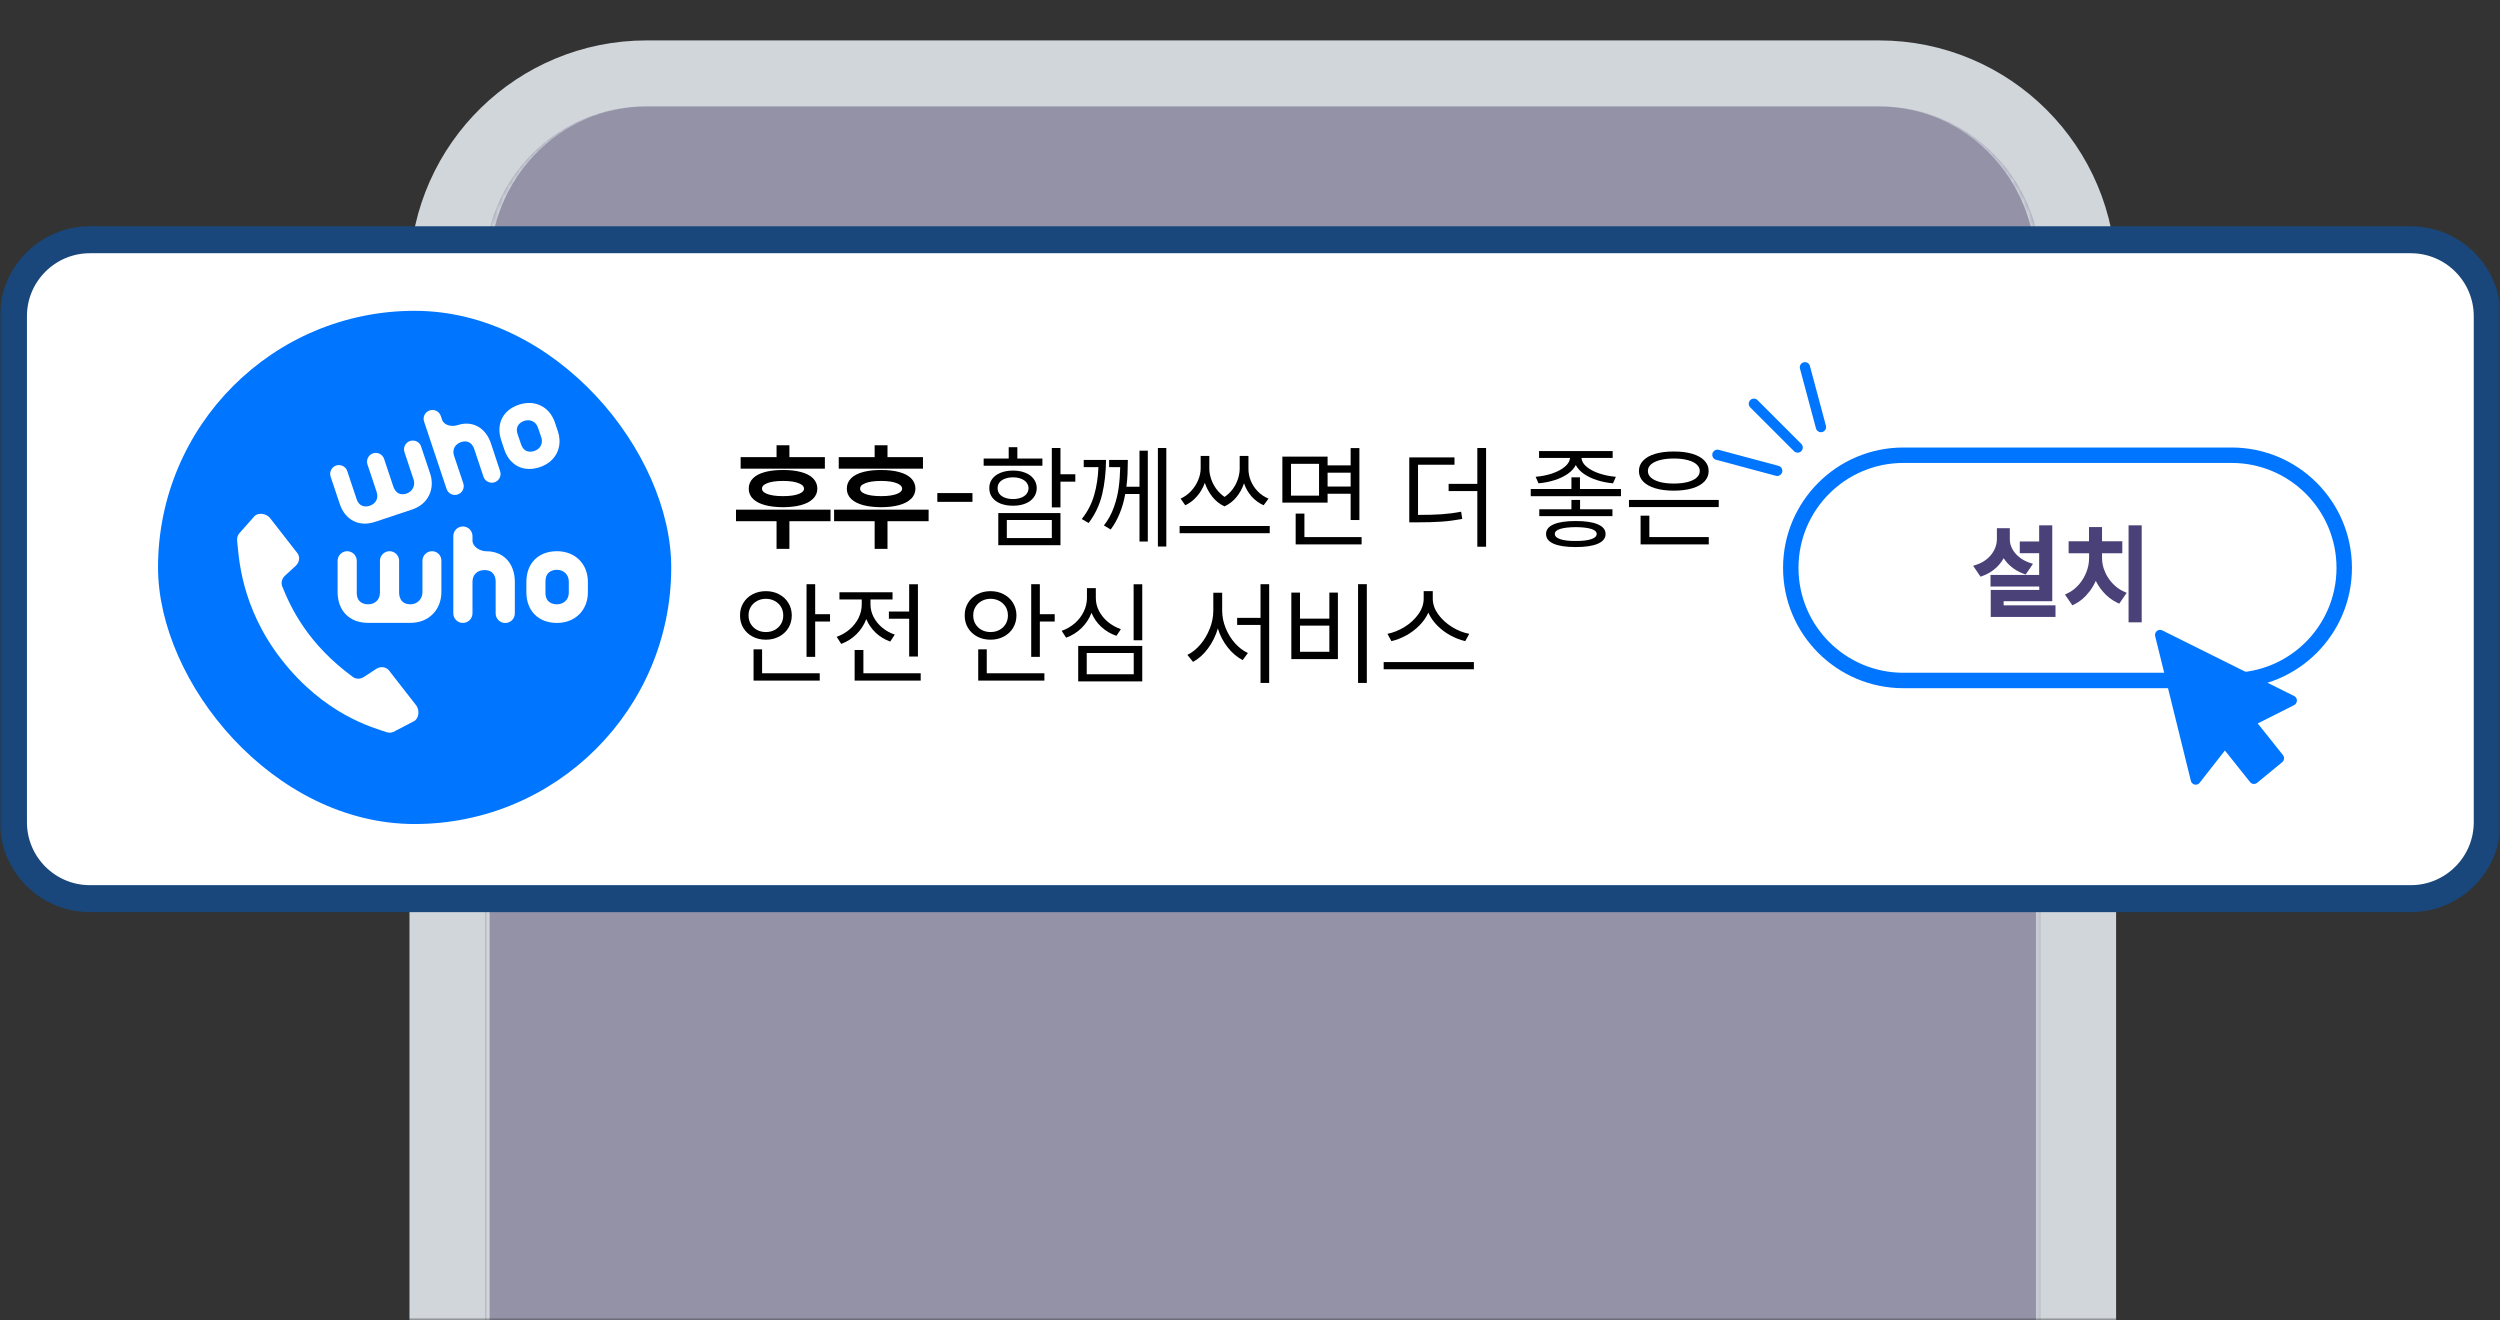
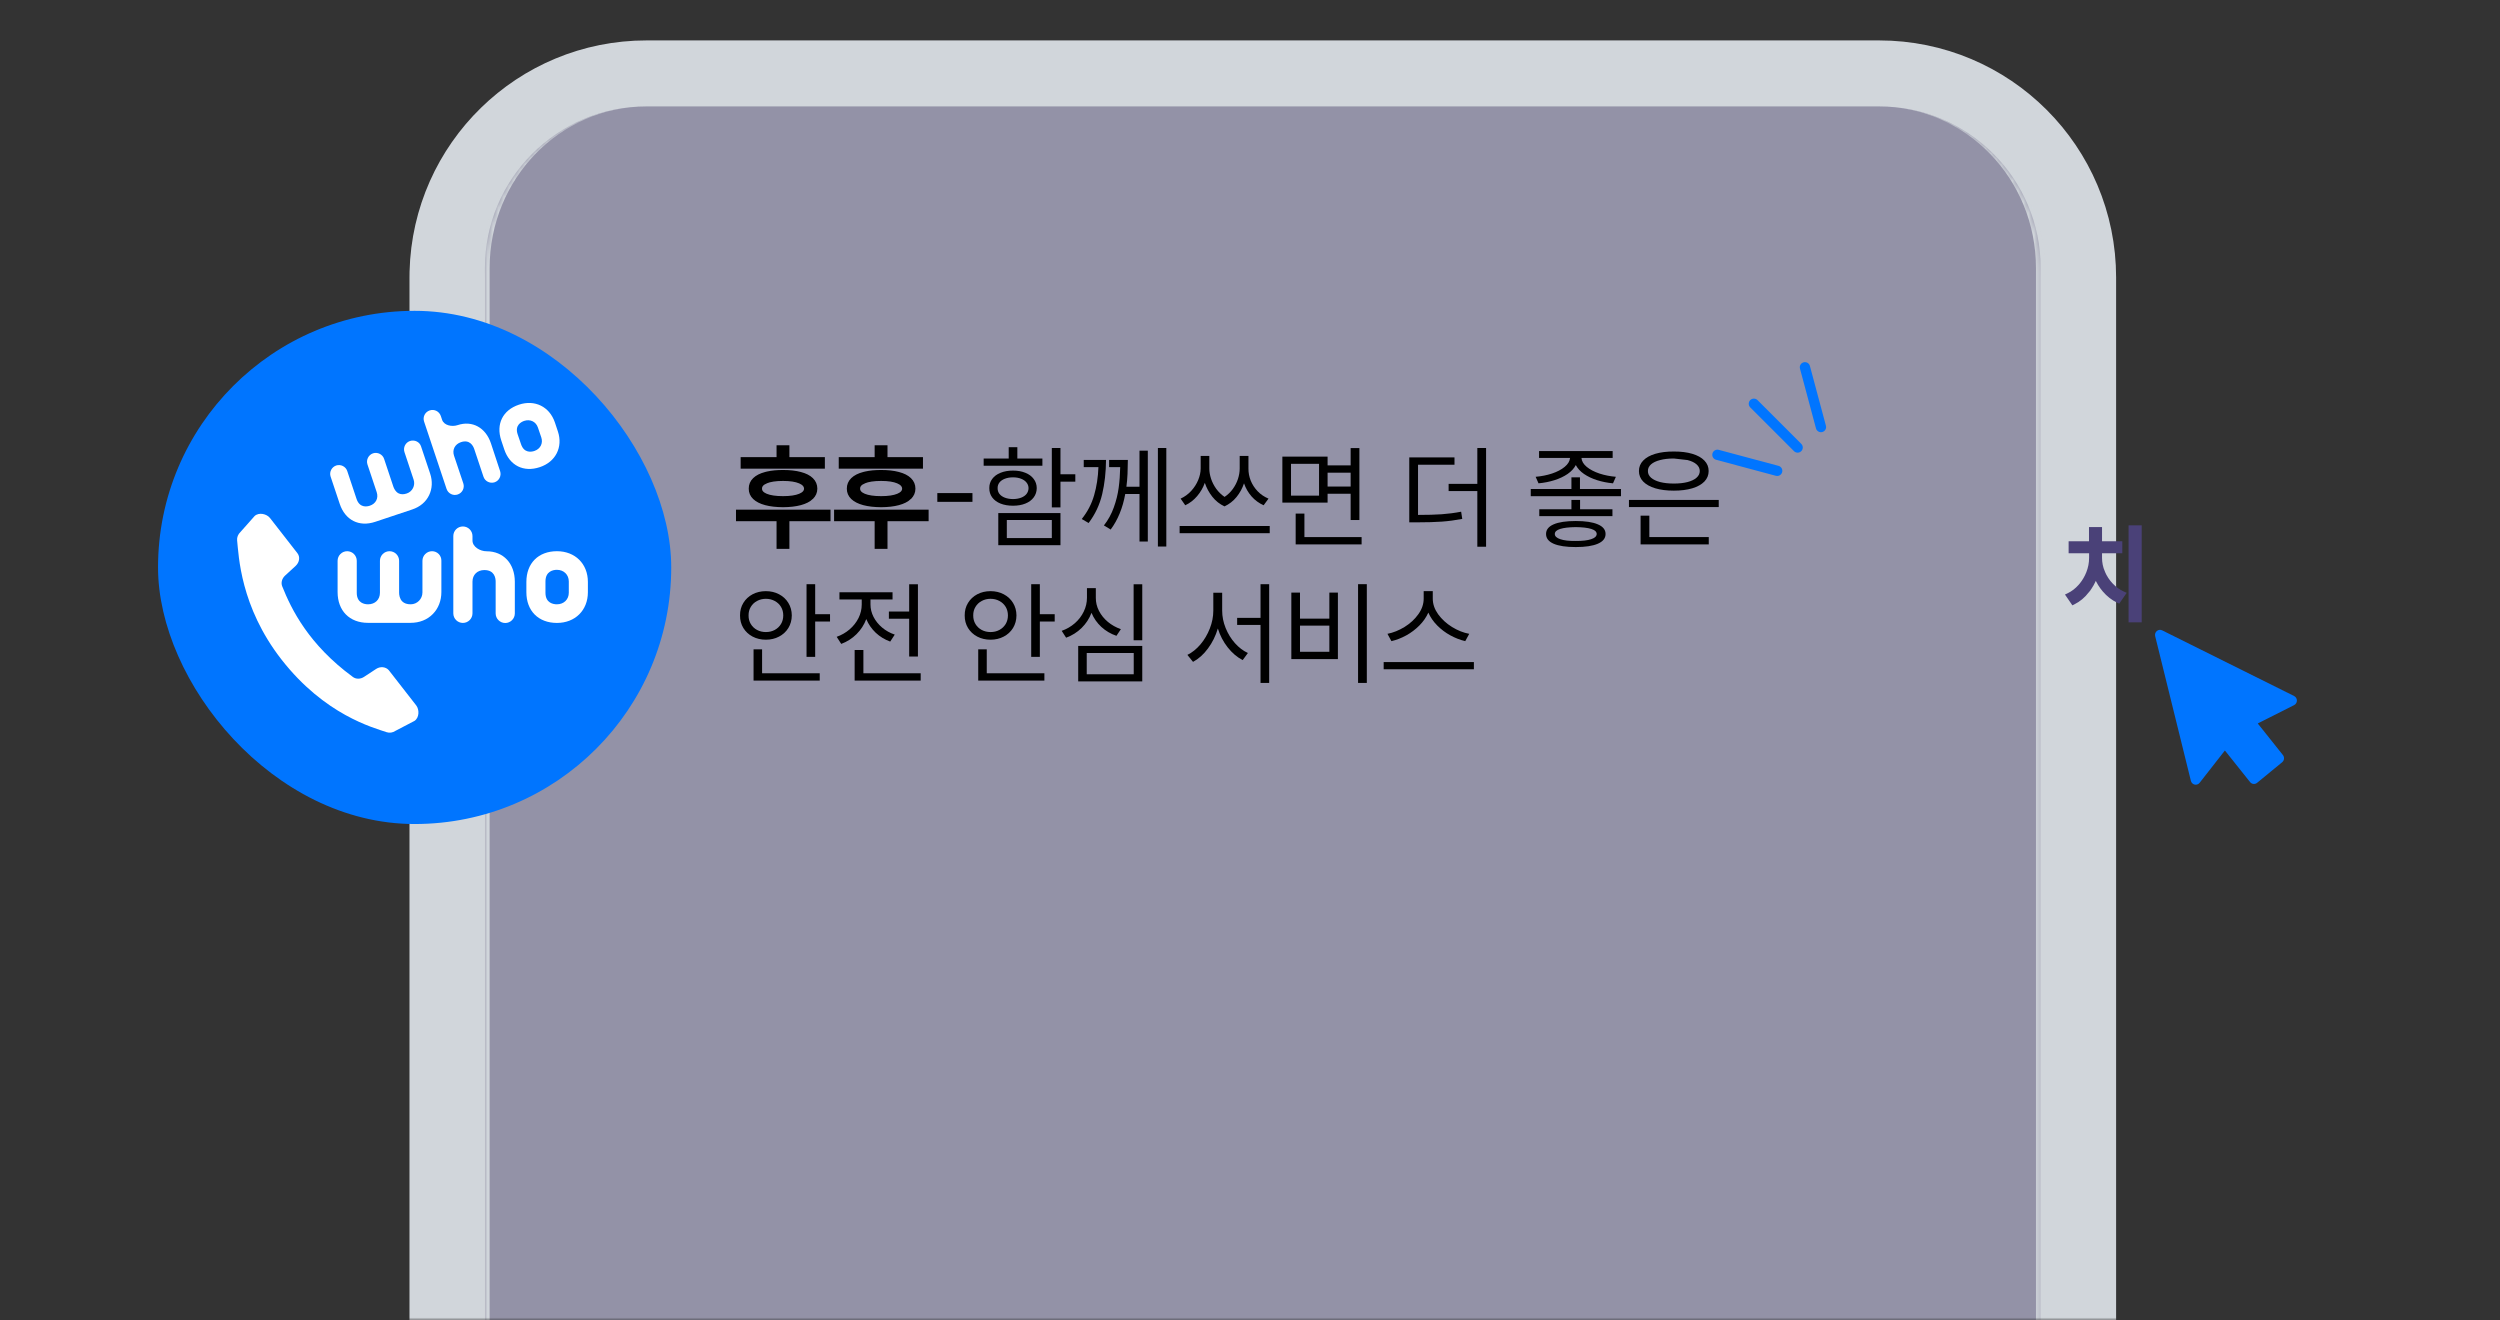
<svg xmlns="http://www.w3.org/2000/svg" width="464" height="245" viewBox="0 0 464 245" fill="none">
  <rect x="0" y="0" width="464" height="245" fill="#333333" stroke="none" />
  <mask id="mask0_15_202" style="mask-type:alpha" maskUnits="userSpaceOnUse" x="0" y="0" width="464" height="245">
    <rect width="464" height="245" fill="#D9D9D9" />
  </mask>
  <g mask="url(#mask0_15_202)">
    <path d="M348.75 14.501C369.185 14.501 385.75 31.066 385.75 51.501V259.5H83V51.501L83.012 50.545C83.518 30.552 99.885 14.501 120 14.501H348.75Z" fill="white" stroke="#D1D6DB" stroke-width="14" />
    <mask id="path-3-inside-1_15_202" fill="white">
      <path d="M90 49.75C90 33.181 103.431 19.75 120 19.75H348.75C365.319 19.75 378.75 33.181 378.75 49.75V252.5H90V49.75Z" />
    </mask>
    <path d="M90 49.75C90 33.181 103.431 19.75 120 19.75H348.75C365.319 19.75 378.75 33.181 378.75 49.75V252.5H90V49.75Z" fill="#9392A7" />
    <path d="M90 19.75H378.75H90ZM378.75 252.5H90H378.75ZM89.125 252.5V50.625C89.125 33.573 102.948 19.75 120 19.75C103.915 19.75 90.875 33.181 90.875 49.75V252.5H89.125ZM348.75 19.75C365.802 19.75 379.625 33.573 379.625 50.625V252.5H377.875V49.75C377.875 33.181 364.835 19.75 348.75 19.75Z" fill="#D1D6DB" mask="url(#path-3-inside-1_15_202)" />
-     <path d="M16.694 44.5H447.434C455.273 44.5 461.629 50.855 461.629 58.694V152.592C461.629 160.431 455.273 166.786 447.434 166.786H16.694C8.855 166.786 2.5 160.431 2.5 152.592V58.694C2.5 50.855 8.855 44.5 16.694 44.5Z" fill="white" stroke="#19477B" stroke-width="5" />
    <path d="M397.25 97.75V115.25H395.313V97.75H397.25ZM389.887 98.075V100.714H393.65V102.438H389.887V103.546C389.887 104.442 390.067 105.32 390.431 106.183H390.43C390.8 107.047 391.304 107.815 391.943 108.487H391.944C392.585 109.154 393.292 109.662 394.066 110.011L394.339 110.134L394.17 110.38L393.37 111.546L393.249 111.722L393.057 111.631C392.088 111.174 391.221 110.495 390.455 109.598C389.836 108.873 389.344 108.064 388.974 107.174C388.612 108.125 388.124 108.991 387.505 109.771L387.506 109.771C386.753 110.727 385.888 111.451 384.911 111.935L384.717 112.031L384.594 111.853L383.794 110.686L383.629 110.445L383.892 110.319C384.653 109.952 385.345 109.422 385.968 108.724L386.197 108.455C386.718 107.817 387.135 107.104 387.449 106.312C387.808 105.411 387.986 104.489 387.986 103.546V102.438H384.187V100.714H387.968V98.075H389.887Z" fill="#4A4178" stroke="#4A4178" stroke-width="0.5" />
-     <path d="M380.65 106.963V111.331H371.626V112.601H381.25V114.25H369.728V109.736H378.734V108.612H369.691V106.963H380.65ZM372.771 98.279V100.063C372.765 100.72 372.921 101.351 373.241 101.961C373.563 102.573 374.015 103.116 374.602 103.589C375.189 104.062 375.858 104.425 376.612 104.678L376.927 104.782L376.739 105.056L375.977 106.169L375.867 106.328L375.686 106.263C374.761 105.93 373.942 105.445 373.233 104.809C372.667 104.3 372.209 103.722 371.857 103.078C371.514 103.82 371.047 104.484 370.452 105.065L370.451 105.066C369.722 105.773 368.859 106.306 367.865 106.664L367.683 106.729L367.574 106.569L366.793 105.42L366.607 105.146L366.921 105.042C367.698 104.784 368.381 104.407 368.973 103.911L369.191 103.719C369.685 103.262 370.075 102.745 370.362 102.167L370.363 102.166L370.48 101.915C370.736 101.326 370.867 100.708 370.872 100.062V98.279H372.771ZM380.65 97.75V106.643H378.716V102.428H375.121V100.742H378.716V97.75H380.65Z" fill="#4A4178" stroke="#4A4178" stroke-width="0.5" />
    <rect x="29.331" y="57.688" width="95.25" height="95.25" rx="47.625" fill="#0075FF" />
    <path d="M69.802 124.16L67.557 125.633C66.901 126.07 66.07 126.07 65.501 125.648C57.263 119.611 54.07 113.064 52.378 108.821C52.116 108.165 52.32 107.378 52.903 106.838L54.886 105.016C55.586 104.36 55.732 103.353 55.207 102.683L50.118 96.151C49.52 95.378 48.062 95.028 47.26 95.772L44.636 98.731C44.184 99.154 43.95 99.737 44.009 100.292C44.315 103.047 44.563 112.554 52.247 122.411C60.266 132.69 69.248 135.038 71.771 135.898C72.296 136.073 72.893 135.985 73.389 135.65L76.932 133.798C77.836 133.2 77.851 131.699 77.253 130.926L72.164 124.394C71.61 123.752 70.59 123.635 69.802 124.16Z" fill="white" />
    <path d="M90.317 102.318V102.318C89.122 102.318 87.693 101.512 87.693 100.317V99.49C87.693 98.513 86.891 97.711 85.914 97.711C84.922 97.711 84.135 98.513 84.135 99.49V113.837C84.135 114.829 84.937 115.616 85.914 115.616C86.891 115.616 87.693 114.814 87.693 113.837V107.946C87.693 106.678 88.597 105.803 89.894 105.803C91.79 105.803 91.994 107.305 91.994 107.946V113.852C91.994 114.829 92.796 115.63 93.773 115.63C94.75 115.63 95.552 114.829 95.552 113.852V107.946C95.537 104.578 93.438 102.318 90.317 102.318Z" fill="white" />
    <path d="M80.184 102.304C79.207 102.304 78.405 103.106 78.405 104.083V109.959C78.405 111.169 77.428 112.16 76.218 112.16C75.547 112.16 75.022 111.985 74.658 111.621C74.162 111.125 74.075 110.396 74.075 110.002V104.083C74.075 103.106 73.272 102.304 72.296 102.304C71.319 102.304 70.517 103.106 70.517 104.083V110.017C70.517 111.285 69.613 112.16 68.315 112.16C67.688 112.16 66.215 111.956 66.215 110.017V104.083C66.215 103.106 65.413 102.304 64.437 102.304C63.46 102.304 62.658 103.106 62.658 104.083V109.886C62.658 113.356 64.874 115.601 68.3 115.601V115.601C70.665 115.601 73.809 115.601 76.174 115.601V115.601C77.851 115.601 79.294 115.033 80.344 113.954C81.365 112.919 81.919 111.475 81.919 109.886V104.083C81.948 103.106 81.161 102.304 80.184 102.304Z" fill="white" />
    <path d="M103.367 102.304C99.926 102.304 97.695 104.535 97.695 108.005V109.915C97.695 113.371 99.926 115.616 103.367 115.616C106.75 115.616 109.112 113.268 109.112 109.915V108.005C109.112 104.651 106.75 102.304 103.367 102.304ZM105.569 110.017C105.569 111.256 104.65 112.16 103.367 112.16C102.726 112.16 101.238 111.956 101.238 110.017V107.917C101.238 105.978 102.726 105.759 103.367 105.759C104.636 105.759 105.569 106.663 105.569 107.917V110.017Z" fill="white" />
    <path d="M84.937 78.901V78.901C83.89 79.257 82.405 78.968 82.054 77.919L81.817 77.21C81.525 76.35 80.607 75.883 79.746 76.175C78.886 76.466 78.419 77.385 78.711 78.245L82.881 90.741C83.173 91.601 84.091 92.068 84.952 91.776C85.812 91.485 86.278 90.566 85.987 89.706L84.266 84.573C83.902 83.465 84.427 82.445 85.549 82.065C87.197 81.511 87.824 82.765 88.014 83.334L89.734 88.481C90.011 89.327 90.944 89.793 91.79 89.516C92.636 89.239 93.102 88.306 92.825 87.46L91.119 82.284C90.142 79.353 87.649 77.997 84.937 78.901Z" fill="white" />
    <path d="M76.101 81.847C75.255 82.124 74.789 83.057 75.066 83.903L76.772 89.035C77.122 90.085 76.553 91.237 75.503 91.587C74.92 91.791 74.41 91.776 73.987 91.572C73.404 91.281 73.127 90.668 73.01 90.333L71.29 85.171C71.013 84.326 70.079 83.859 69.234 84.136C68.388 84.428 67.921 85.346 68.198 86.192L69.919 91.353C70.283 92.462 69.758 93.497 68.636 93.861C68.082 94.051 66.74 94.284 66.172 92.593L64.451 87.431C64.174 86.585 63.241 86.119 62.395 86.396C61.55 86.688 61.083 87.606 61.36 88.452L63.051 93.511C64.057 96.544 66.653 97.856 69.642 96.85V96.85C71.693 96.152 74.437 95.24 76.495 94.561V94.561C77.953 94.08 79.046 93.162 79.644 91.907C80.228 90.712 80.3 89.283 79.834 87.898L78.142 82.838C77.88 82.022 76.961 81.57 76.101 81.847Z" fill="white" />
    <path d="M96.31 75.11C93.306 76.116 92.023 78.712 93.029 81.73L93.584 83.392C94.59 86.41 97.185 87.708 100.189 86.702C103.134 85.725 104.519 82.984 103.542 80.068L102.988 78.406C101.997 75.475 99.255 74.119 96.31 75.11ZM100.466 81.191C100.83 82.269 100.291 83.334 99.183 83.698C98.629 83.888 97.272 84.136 96.704 82.445L96.077 80.607C95.508 78.916 96.748 78.303 97.302 78.114C98.41 77.749 99.474 78.26 99.839 79.353L100.466 81.191Z" fill="white" />
    <path d="M265.922 111.117C265.922 112.111 266.255 113.075 266.92 114.007C267.592 114.933 268.453 115.722 269.502 116.373C270.551 117.018 271.614 117.439 272.69 117.638L271.95 118.996C271.017 118.777 270.098 118.42 269.193 117.926C268.288 117.433 267.475 116.822 266.755 116.095C266.035 115.369 265.483 114.57 265.099 113.699C264.715 114.563 264.163 115.358 263.443 116.085C262.723 116.812 261.911 117.426 261.006 117.926C260.107 118.42 259.189 118.777 258.249 118.996L257.509 117.638C258.585 117.426 259.645 117.001 260.687 116.363C261.729 115.718 262.579 114.933 263.238 114.007C263.903 113.082 264.235 112.118 264.235 111.117V109.718H265.922V111.117ZM273.554 124.221H256.809V122.884H273.554V124.221Z" fill="black" />
    <path d="M253.682 126.752H252.057V108.422H253.682V126.752ZM241.278 114.82H246.729V109.986H248.313V122.329H239.673V109.986H241.278V114.82ZM246.729 120.971V116.116H241.278V120.971H246.729Z" fill="black" />
    <path d="M226.836 113.339C226.836 114.422 227.049 115.492 227.474 116.548C227.899 117.604 228.475 118.544 229.202 119.366C229.929 120.182 230.731 120.793 231.609 121.197L230.642 122.514C229.607 121.979 228.681 121.194 227.865 120.158C227.049 119.123 226.439 117.954 226.034 116.651C225.623 118.029 225.009 119.267 224.193 120.364C223.384 121.461 222.461 122.288 221.426 122.843L220.377 121.547C221.261 121.115 222.07 120.467 222.804 119.603C223.538 118.732 224.117 117.748 224.543 116.651C224.975 115.547 225.191 114.443 225.191 113.339V110.006H226.836V113.339ZM235.559 126.752H233.954V115.993H229.613V114.676H233.954V108.422H235.559V126.752Z" fill="black" />
    <path d="M212.004 118.832H210.4V108.443H212.004V118.832ZM212.004 126.464H200.114V119.881H212.004V126.464ZM201.698 125.147H210.42V121.197H201.698V125.147ZM203.385 110.953C203.378 111.796 203.573 112.605 203.971 113.38C204.369 114.155 204.921 114.837 205.627 115.427C206.333 116.01 207.136 116.459 208.034 116.774L207.211 118.009C206.148 117.645 205.212 117.093 204.403 116.353C203.601 115.605 202.994 114.734 202.582 113.74C202.178 114.81 201.564 115.749 200.741 116.558C199.918 117.361 198.962 117.961 197.871 118.358L197.049 117.083C197.967 116.761 198.78 116.291 199.486 115.674C200.199 115.05 200.751 114.33 201.142 113.514C201.54 112.691 201.739 111.837 201.739 110.953V109.163H203.385V110.953Z" fill="black" />
    <path d="M192.996 113.997H195.753V115.355H192.996V121.917H191.391V108.422H192.996V113.997ZM193.839 126.32H181.558V120.518H183.142V124.962H193.839V126.32ZM183.842 109.718C184.747 109.718 185.563 109.91 186.29 110.294C187.023 110.678 187.599 111.213 188.018 111.899C188.436 112.578 188.648 113.353 188.655 114.224C188.648 115.094 188.436 115.873 188.018 116.558C187.599 117.237 187.023 117.769 186.29 118.153C185.563 118.537 184.747 118.729 183.842 118.729C182.936 118.729 182.117 118.537 181.383 118.153C180.656 117.769 180.084 117.237 179.666 116.558C179.247 115.873 179.042 115.094 179.048 114.224C179.042 113.353 179.247 112.578 179.666 111.899C180.084 111.213 180.656 110.678 181.383 110.294C182.117 109.91 182.936 109.718 183.842 109.718ZM183.842 111.138C183.245 111.138 182.7 111.272 182.206 111.539C181.712 111.8 181.325 112.166 181.044 112.64C180.763 113.106 180.626 113.634 180.632 114.224C180.626 114.813 180.763 115.345 181.044 115.818C181.325 116.284 181.712 116.651 182.206 116.918C182.7 117.179 183.245 117.309 183.842 117.309C184.452 117.309 185 117.179 185.487 116.918C185.981 116.651 186.368 116.284 186.65 115.818C186.931 115.352 187.071 114.82 187.071 114.224C187.071 113.627 186.931 113.096 186.65 112.629C186.368 112.163 185.981 111.8 185.487 111.539C185 111.272 184.452 111.138 183.842 111.138Z" fill="black" />
    <path d="M170.367 121.856H168.742V114.841H164.977V113.503H168.742V108.443H170.367V121.856ZM170.881 126.32H158.621V120.642H160.246V124.962H170.881V126.32ZM161.562 112.207C161.562 112.989 161.751 113.754 162.128 114.501C162.512 115.242 163.044 115.9 163.723 116.476C164.408 117.052 165.19 117.488 166.068 117.782L165.224 119.078C164.203 118.708 163.304 118.16 162.529 117.433C161.761 116.699 161.178 115.856 160.781 114.902C160.383 115.958 159.78 116.891 158.97 117.7C158.161 118.502 157.215 119.106 156.132 119.51L155.288 118.194C156.18 117.878 156.978 117.419 157.685 116.816C158.391 116.205 158.943 115.502 159.341 114.707C159.738 113.905 159.937 113.071 159.937 112.207V111.261H155.802V109.924H165.656V111.261H161.562V112.207Z" fill="black" />
    <path d="M151.297 113.997H154.054V115.355H151.297V121.917H149.693V108.422H151.297V113.997ZM152.141 126.32H139.86V120.518H141.444V124.962H152.141V126.32ZM142.143 109.718C143.048 109.718 143.864 109.91 144.591 110.294C145.325 110.678 145.901 111.213 146.319 111.899C146.737 112.578 146.95 113.353 146.957 114.224C146.95 115.094 146.737 115.873 146.319 116.558C145.901 117.237 145.325 117.769 144.591 118.153C143.864 118.537 143.048 118.729 142.143 118.729C141.238 118.729 140.418 118.537 139.685 118.153C138.958 117.769 138.385 117.237 137.967 116.558C137.549 115.873 137.343 115.094 137.35 114.224C137.343 113.353 137.549 112.578 137.967 111.899C138.385 111.213 138.958 110.678 139.685 110.294C140.418 109.91 141.238 109.718 142.143 109.718ZM142.143 111.138C141.546 111.138 141.001 111.272 140.508 111.539C140.014 111.8 139.626 112.166 139.345 112.64C139.064 113.106 138.927 113.634 138.934 114.224C138.927 114.813 139.064 115.345 139.345 115.818C139.626 116.284 140.014 116.651 140.508 116.918C141.001 117.179 141.546 117.309 142.143 117.309C142.753 117.309 143.302 117.179 143.789 116.918C144.282 116.651 144.67 116.284 144.951 115.818C145.232 115.352 145.373 114.82 145.373 114.224C145.373 113.627 145.232 113.096 144.951 112.629C144.67 112.163 144.282 111.8 143.789 111.539C143.302 111.272 142.753 111.138 142.143 111.138Z" fill="black" />
-     <path d="M318.997 94.108H302.334V92.792H318.997V94.108ZM317.146 101.041H304.494V95.713H306.119V99.683H317.146V101.041ZM310.666 83.802C311.968 83.795 313.107 83.936 314.08 84.224C315.054 84.512 315.805 84.93 316.333 85.479C316.861 86.02 317.125 86.668 317.125 87.423C317.125 88.177 316.861 88.828 316.333 89.377C315.805 89.919 315.054 90.337 314.08 90.632C313.107 90.92 311.968 91.064 310.666 91.064C309.349 91.064 308.204 90.92 307.23 90.632C306.256 90.337 305.506 89.919 304.978 89.377C304.45 88.828 304.186 88.177 304.186 87.423C304.186 86.668 304.45 86.02 304.978 85.479C305.506 84.93 306.256 84.512 307.23 84.224C308.204 83.936 309.349 83.795 310.666 83.802ZM310.666 85.098C309.692 85.098 308.842 85.194 308.115 85.386C307.388 85.571 306.826 85.839 306.428 86.188C306.037 86.538 305.845 86.95 305.852 87.423C305.845 87.896 306.037 88.307 306.428 88.657C306.826 89.007 307.388 89.278 308.115 89.469C308.842 89.655 309.692 89.747 310.666 89.747C311.632 89.747 312.479 89.655 313.206 89.469C313.933 89.278 314.492 89.007 314.883 88.657C315.281 88.307 315.479 87.896 315.479 87.423C315.479 86.95 315.281 86.538 314.883 86.188C314.492 85.839 313.933 85.571 313.206 85.386C312.479 85.194 311.632 85.098 310.666 85.098Z" fill="black" />
+     <path d="M318.997 94.108H302.334V92.792H318.997V94.108ZM317.146 101.041H304.494V95.713H306.119V99.683H317.146V101.041ZM310.666 83.802C311.968 83.795 313.107 83.936 314.08 84.224C315.054 84.512 315.805 84.93 316.333 85.479C316.861 86.02 317.125 86.668 317.125 87.423C317.125 88.177 316.861 88.828 316.333 89.377C315.805 89.919 315.054 90.337 314.08 90.632C313.107 90.92 311.968 91.064 310.666 91.064C309.349 91.064 308.204 90.92 307.23 90.632C306.256 90.337 305.506 89.919 304.978 89.377C304.45 88.828 304.186 88.177 304.186 87.423C304.186 86.668 304.45 86.02 304.978 85.479C305.506 84.93 306.256 84.512 307.23 84.224C308.204 83.936 309.349 83.795 310.666 83.802ZM310.666 85.098C309.692 85.098 308.842 85.194 308.115 85.386C307.388 85.571 306.826 85.839 306.428 86.188C306.037 86.538 305.845 86.95 305.852 87.423C305.845 87.896 306.037 88.307 306.428 88.657C306.826 89.007 307.388 89.278 308.115 89.469C308.842 89.655 309.692 89.747 310.666 89.747C311.632 89.747 312.479 89.655 313.206 89.469C313.933 89.278 314.492 89.007 314.883 88.657C315.281 88.307 315.479 87.896 315.479 87.423C315.479 86.95 315.281 86.538 314.883 86.188C314.492 85.839 313.933 85.571 313.206 85.386Z" fill="black" />
    <path d="M293.241 90.755H300.853V92.093H284.108V90.755H291.657V88.595H293.241V90.755ZM299.31 84.995H293.519C293.567 85.599 293.893 86.151 294.496 86.651C295.107 87.152 295.892 87.563 296.852 87.886C297.812 88.201 298.83 88.403 299.907 88.493L299.372 89.706C298.336 89.61 297.352 89.415 296.42 89.12C295.494 88.825 294.685 88.441 293.992 87.968C293.3 87.488 292.792 86.936 292.47 86.312C292.148 86.936 291.64 87.488 290.948 87.968C290.255 88.441 289.443 88.825 288.51 89.12C287.577 89.415 286.59 89.61 285.548 89.706L285.013 88.493C286.082 88.403 287.097 88.201 288.057 87.886C289.017 87.563 289.799 87.152 290.403 86.651C291.013 86.151 291.345 85.599 291.4 84.995H285.65V83.72H299.31V84.995ZM299.269 95.796H285.692V94.52H291.657V92.792H293.262V94.52H299.269V95.796ZM292.46 96.701C294.236 96.701 295.6 96.906 296.553 97.318C297.513 97.722 297.993 98.319 297.993 99.108C297.993 99.903 297.513 100.506 296.553 100.918C295.6 101.329 294.236 101.535 292.46 101.535C290.67 101.535 289.302 101.329 288.356 100.918C287.416 100.506 286.946 99.903 286.946 99.108C286.946 98.319 287.416 97.722 288.356 97.318C289.302 96.906 290.67 96.701 292.46 96.701ZM292.46 97.832C291.205 97.846 290.241 97.959 289.569 98.171C288.904 98.377 288.572 98.689 288.572 99.108C288.572 99.526 288.911 99.848 289.59 100.074C290.269 100.308 291.225 100.417 292.46 100.404C293.701 100.41 294.654 100.301 295.319 100.074C295.991 99.855 296.334 99.533 296.348 99.108C296.341 98.689 296.005 98.377 295.34 98.171C294.681 97.959 293.721 97.846 292.46 97.832Z" fill="black" />
    <path d="M269.954 86.25H263.186V95.569C264.928 95.569 266.392 95.528 267.578 95.446C268.772 95.363 269.975 95.206 271.189 94.972L271.394 96.31C270.098 96.556 268.83 96.725 267.589 96.814C266.347 96.903 264.805 96.947 262.96 96.947H261.561V84.892H269.954V86.25ZM275.817 101.473H274.192V91.146H268.864V89.809H274.192V83.144H275.817V101.473Z" fill="black" />
    <path d="M246.4 86.374H250.679V83.165H252.304V96.516H250.679V91.64H246.4V93.286H238.007V84.749H246.4V86.374ZM239.611 91.99H244.816V86.086H239.611V91.99ZM252.715 101.041H240.475V95.322H242.1V99.684H252.715V101.041ZM250.679 90.303V87.731H246.4V90.303H250.679Z" fill="black" />
    <path d="M224.45 86.97C224.45 87.567 224.556 88.191 224.769 88.842C224.981 89.494 225.3 90.118 225.725 90.714C226.157 91.311 226.675 91.815 227.279 92.226C227.875 91.829 228.386 91.338 228.811 90.755C229.236 90.166 229.555 89.542 229.768 88.883C229.98 88.225 230.087 87.587 230.087 86.97V84.625H231.712V86.97C231.705 87.725 231.845 88.469 232.133 89.202C232.428 89.929 232.857 90.587 233.419 91.177C233.981 91.76 234.653 92.216 235.435 92.545L234.53 93.779C233.659 93.388 232.912 92.84 232.288 92.134C231.671 91.427 231.204 90.618 230.889 89.706C230.573 90.646 230.111 91.493 229.5 92.247C228.89 92.994 228.146 93.574 227.268 93.985C226.384 93.574 225.633 92.981 225.016 92.206C224.399 91.431 223.932 90.567 223.617 89.614C223.288 90.526 222.811 91.349 222.187 92.082C221.563 92.816 220.829 93.382 219.986 93.779L219.122 92.545C219.869 92.202 220.524 91.726 221.087 91.115C221.649 90.498 222.081 89.826 222.383 89.099C222.684 88.373 222.839 87.663 222.845 86.97V84.625H224.45V86.97ZM235.661 98.963H218.937V97.626H235.661V98.963Z" fill="black" />
    <path d="M205.277 85.365C205.263 87.635 205.027 89.751 204.567 91.712C204.108 93.666 203.268 95.453 202.047 97.071L200.772 96.33C201.842 94.993 202.606 93.526 203.066 91.928C203.532 90.33 203.799 88.588 203.868 86.703H201.142V85.365H205.277ZM209.33 85.365C209.323 86.312 209.302 87.179 209.268 87.968C209.234 88.756 209.165 89.548 209.062 90.344H211.49V83.638H213.033V100.506H211.49V91.681H208.846C208.373 94.294 207.471 96.495 206.141 98.284L204.886 97.523C205.675 96.515 206.285 95.404 206.717 94.191C207.156 92.977 207.458 91.767 207.622 90.56C207.787 89.346 207.883 88.06 207.91 86.703H205.853V85.365H209.33ZM216.468 101.432H214.905V83.144H216.468V101.432Z" fill="black" />
    <path d="M196.822 88.019H199.579V89.398H196.822V94.17H195.218V83.144H196.822V88.019ZM196.822 101.185H185.282V95.219H196.822V101.185ZM186.866 99.869H195.218V96.516H186.866V99.869ZM193.469 86.436H182.566V85.098H187.215V83H188.82V85.098H193.469V86.436ZM188.018 87.341C188.889 87.341 189.653 87.478 190.311 87.752C190.977 88.019 191.491 88.4 191.854 88.894C192.225 89.381 192.413 89.946 192.42 90.591C192.413 91.249 192.225 91.825 191.854 92.319C191.491 92.813 190.977 93.193 190.311 93.461C189.653 93.728 188.889 93.862 188.018 93.862C187.14 93.862 186.365 93.728 185.693 93.461C185.028 93.193 184.514 92.813 184.15 92.319C183.787 91.825 183.608 91.249 183.615 90.591C183.608 89.946 183.787 89.381 184.15 88.894C184.514 88.4 185.028 88.019 185.693 87.752C186.365 87.478 187.14 87.341 188.018 87.341ZM188.018 88.596C187.448 88.596 186.944 88.681 186.506 88.853C186.074 89.017 185.738 89.25 185.498 89.552C185.264 89.854 185.151 90.2 185.158 90.591C185.151 91.002 185.264 91.362 185.498 91.671C185.738 91.973 186.074 92.206 186.506 92.37C186.938 92.535 187.442 92.621 188.018 92.627C188.587 92.621 189.087 92.535 189.519 92.37C189.951 92.206 190.287 91.973 190.527 91.671C190.767 91.362 190.891 91.002 190.898 90.591C190.891 90.2 190.764 89.854 190.517 89.552C190.277 89.25 189.941 89.017 189.509 88.853C189.077 88.681 188.58 88.596 188.018 88.596Z" fill="black" />
    <path d="M180.488 93.142H173.967V91.517H180.488V93.142Z" fill="black" />
    <path d="M172.151 94.793V96.53H164.519V101.673H162.535V96.53H155.006V94.793H172.151ZM163.537 87.429C164.79 87.429 165.875 87.549 166.788 87.795H166.787C167.706 88.033 168.426 88.392 168.932 88.884C169.444 89.38 169.703 89.987 169.703 90.693C169.703 91.388 169.439 91.984 168.921 92.473L168.922 92.474C168.416 92.957 167.699 93.316 166.788 93.561C165.876 93.807 164.791 93.931 163.539 93.939H163.536C162.277 93.931 161.186 93.807 160.266 93.561H160.266C159.354 93.316 158.638 92.957 158.133 92.474C157.621 91.984 157.364 91.386 157.372 90.691C157.366 89.986 157.621 89.38 158.132 88.884C158.637 88.393 159.355 88.034 160.266 87.795L160.619 87.709C161.461 87.521 162.435 87.429 163.537 87.429ZM163.537 89.062C162.184 89.062 161.152 89.222 160.427 89.529L160.428 89.53C159.711 89.837 159.428 90.229 159.438 90.689V90.696C159.433 91.142 159.715 91.526 160.427 91.826H160.426C161.144 92.127 162.177 92.283 163.537 92.283C164.876 92.283 165.899 92.127 166.618 91.826C167.336 91.526 167.629 91.141 167.636 90.694C167.623 90.231 167.322 89.836 166.606 89.53C165.888 89.223 164.869 89.062 163.537 89.062ZM164.519 82.841V85.042H171.102V86.779H155.87V85.042H162.535V82.841H164.519Z" fill="black" stroke="black" stroke-width="0.4" />
    <path d="M153.945 94.793V96.53H146.313V101.673H144.329V96.53H136.8V94.793H153.945ZM145.331 87.429C146.584 87.429 147.669 87.549 148.582 87.795H148.581C149.5 88.033 150.221 88.392 150.727 88.884C151.238 89.38 151.497 89.987 151.497 90.693C151.497 91.388 151.233 91.984 150.715 92.473L150.716 92.474C150.211 92.957 149.493 93.316 148.582 93.561C147.67 93.807 146.585 93.931 145.333 93.939H145.33C144.071 93.931 142.98 93.807 142.061 93.561H142.06C141.148 93.316 140.432 92.957 139.927 92.474C139.415 91.984 139.159 91.386 139.166 90.691C139.16 89.986 139.415 89.38 139.926 88.884C140.431 88.393 141.149 88.034 142.061 87.795L142.413 87.709C143.255 87.521 144.229 87.429 145.331 87.429ZM145.331 89.062C143.978 89.062 142.946 89.222 142.221 89.529L142.222 89.53C141.505 89.837 141.222 90.229 141.232 90.689V90.696C141.227 91.142 141.509 91.526 142.221 91.826H142.22C142.938 92.127 143.971 92.283 145.331 92.283C146.67 92.283 147.693 92.127 148.412 91.826C149.13 91.526 149.423 91.141 149.43 90.694C149.417 90.231 149.116 89.836 148.4 89.53C147.682 89.223 146.663 89.062 145.331 89.062ZM146.313 82.841V85.042H152.896V86.779H137.664V85.042H144.329V82.841H146.313Z" fill="black" stroke="black" stroke-width="0.4" />
    <path d="M400.9 117.846L407.528 144.704L412.936 137.787L418.333 144.561L420.665 142.647L422.994 140.731L417.595 133.957L425.383 130.028L400.9 117.846Z" fill="#0075FF" />
    <path d="M423.577 141.463L418.916 145.293C418.517 145.621 417.934 145.558 417.612 145.153L412.941 139.291L408.251 145.287C408.032 145.567 407.675 145.696 407.331 145.621C406.987 145.545 406.713 145.278 406.628 144.928L399.999 118.07C399.911 117.714 400.034 117.34 400.315 117.109C400.595 116.877 400.981 116.833 401.305 116.995L425.786 129.178C426.103 129.336 426.305 129.663 426.305 130.022C426.305 130.38 426.106 130.707 425.79 130.867L419.039 134.275L423.711 140.137C424.033 140.542 423.971 141.134 423.573 141.461L423.577 141.463ZM418.471 143.239L421.69 140.593L416.876 134.551C416.699 134.328 416.631 134.036 416.692 133.758C416.751 133.48 416.933 133.242 417.185 133.115L423.29 130.035L402.287 119.584L407.973 142.625L412.213 137.203C412.386 136.979 412.654 136.85 412.934 136.847C413.215 136.847 413.482 136.974 413.659 137.197L418.474 143.239H418.471Z" fill="#0075FF" />
-     <path fill-rule="evenodd" clip-rule="evenodd" d="M414.185 85.923H353.271C342.518 85.923 333.801 94.64 333.801 105.393C333.801 116.147 342.518 124.864 353.271 124.864H414.185C424.938 124.864 433.655 116.147 433.655 105.393C433.655 94.64 424.938 85.923 414.185 85.923ZM353.271 83.058C340.936 83.058 330.936 93.058 330.936 105.393C330.936 117.729 340.936 127.728 353.271 127.728H414.185C426.52 127.728 436.52 117.729 436.52 105.393C436.52 93.058 426.52 83.058 414.185 83.058H353.271Z" fill="#0075FF" />
    <path fill-rule="evenodd" clip-rule="evenodd" d="M324.846 74.262C325.219 73.889 325.824 73.889 326.197 74.262L334.318 82.384C334.691 82.757 334.691 83.361 334.318 83.734C333.945 84.107 333.341 84.107 332.968 83.734L324.846 75.612C324.473 75.24 324.473 74.635 324.846 74.262Z" fill="#0075FF" />
    <path fill-rule="evenodd" clip-rule="evenodd" d="M334.75 67.247C335.259 67.111 335.783 67.413 335.919 67.922L338.892 79.017C339.028 79.526 338.726 80.05 338.217 80.186C337.707 80.323 337.184 80.02 337.047 79.511L334.075 68.416C333.938 67.907 334.24 67.384 334.75 67.247Z" fill="#0075FF" />
    <path fill-rule="evenodd" clip-rule="evenodd" d="M317.831 84.165C317.968 83.656 318.491 83.354 319 83.49L330.095 86.463C330.604 86.6 330.907 87.123 330.77 87.632C330.634 88.142 330.11 88.444 329.601 88.308L318.506 85.335C317.997 85.198 317.695 84.675 317.831 84.165Z" fill="#0075FF" />
  </g>
</svg>